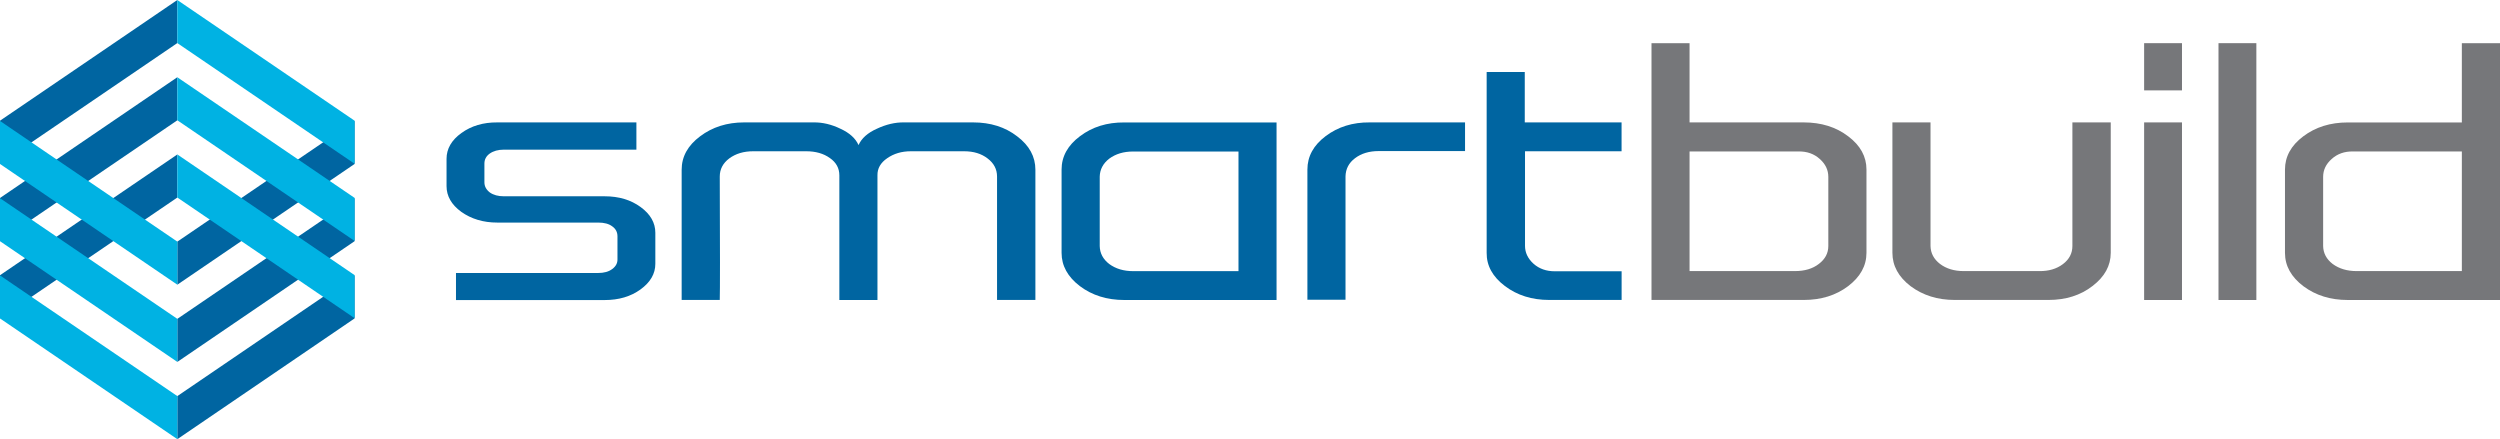
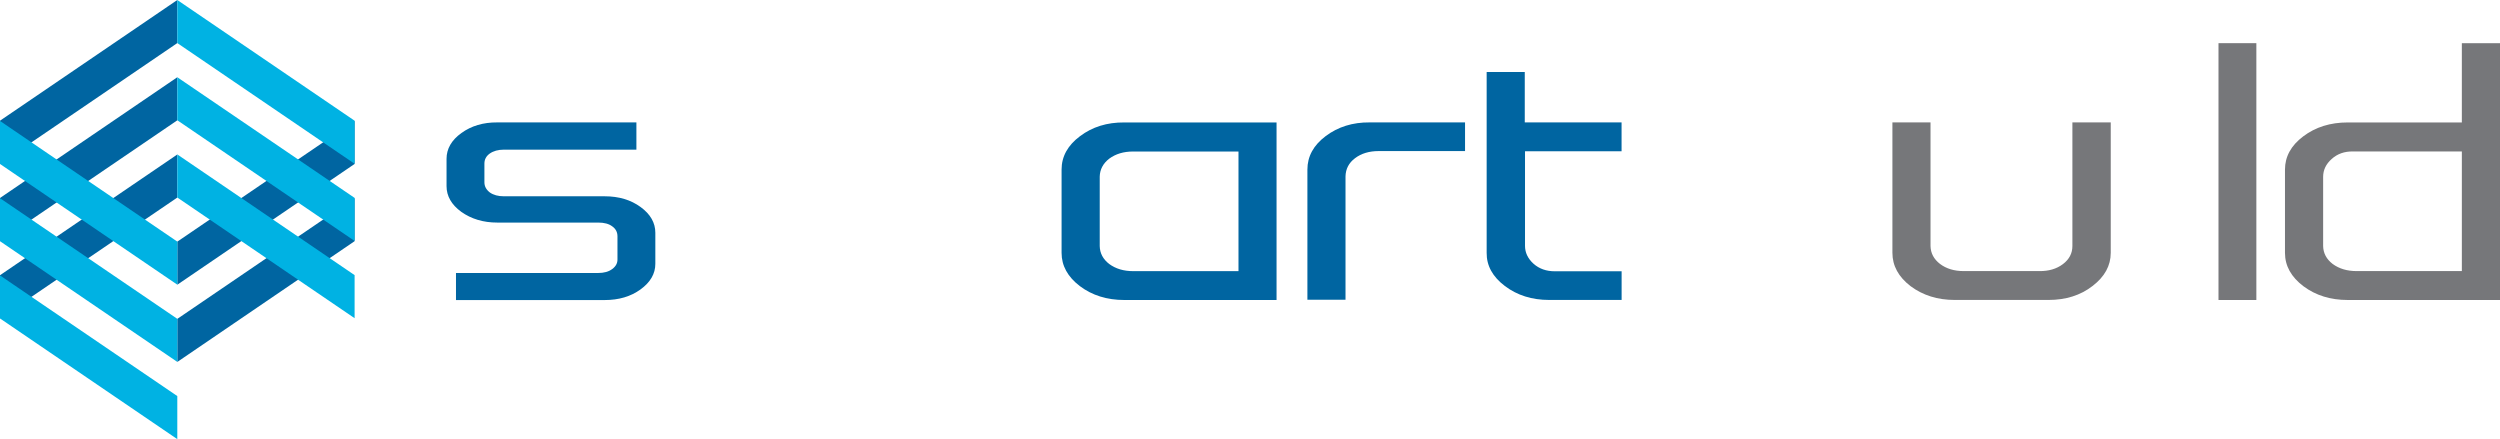
<svg xmlns="http://www.w3.org/2000/svg" id="Layer_2" viewBox="0 0 513.67 90.24">
  <defs>
    <style>.cls-1{fill:#00b2e3;}.cls-2{fill:#0065a1;}.cls-3{fill:#76777a;}</style>
  </defs>
  <g id="Layer_1-2">
    <path class="cls-2" d="m102.16,25.15h28.6v5.6h-27.24c-1.17,0-2.14.27-2.92.82-.71.52-1.07,1.2-1.07,2.04v3.85c0,.82.37,1.51,1.12,2.09.75.52,1.7.78,2.87.78h20.72c2.92,0,5.38.74,7.39,2.21,2.01,1.47,3.02,3.23,3.02,5.28v6.38c0,2.05-1.02,3.8-3.06,5.28-2.01,1.45-4.46,2.17-7.35,2.17h-30.55v-5.56h29.19c1.23,0,2.2-.27,2.92-.82.75-.55,1.1-1.23,1.07-2.05v-4.66c0-.87-.36-1.55-1.07-2.05-.68-.52-1.64-.78-2.87-.78h-20.77c-2.85,0-5.32-.74-7.39-2.21-2.01-1.47-3.02-3.23-3.02-5.28v-5.6c0-2.07,1.02-3.85,3.07-5.32,2.04-1.47,4.49-2.19,7.34-2.17Z" />
-     <path class="cls-2" d="m152.9,25.15h14.25c1.85-.03,3.7.41,5.55,1.31,1.85.85,3.08,1.96,3.7,3.35.62-1.39,1.87-2.51,3.75-3.35,1.91-.9,3.78-1.34,5.59-1.31h14.2c3.57,0,6.58.95,9.05,2.86,2.5,1.88,3.75,4.17,3.75,6.87v26.75h-7.88v-25.36c0-1.5-.65-2.74-1.95-3.72-1.27-.98-2.87-1.47-4.82-1.47h-10.94c-1.88,0-3.5.48-4.86,1.43-1.36.93-2.03,2.1-2,3.52v25.61h-7.83v-25.61c0-1.47-.65-2.66-1.95-3.56-1.3-.93-2.92-1.39-4.86-1.39h-10.9c-1.95,0-3.58.49-4.91,1.47-1.3.98-1.95,2.22-1.95,3.72.06,15.08.06,23.54,0,25.36h-7.83v-26.75c0-2.7,1.27-4.99,3.79-6.87,2.53-1.91,5.55-2.86,9.05-2.86Z" />
    <path class="cls-2" d="m262.3,61.64h-31.28c-3.57,0-6.62-.95-9.15-2.86-2.5-1.91-3.75-4.19-3.75-6.83v-17.1c0-2.7,1.27-4.99,3.79-6.87,2.53-1.91,5.56-2.85,9.1-2.82h31.28v36.49Zm-7.83-5.93v-24.58h-21.65c-1.95,0-3.58.49-4.91,1.47-1.26.98-1.91,2.21-1.95,3.68v14.28c.03,1.47.68,2.7,1.95,3.68,1.33.98,2.97,1.47,4.91,1.47h21.65Z" />
    <path class="cls-2" d="m281.42,25.15h19.6v5.89h-17.75c-1.95,0-3.57.49-4.86,1.47-1.27.95-1.91,2.2-1.95,3.72v25.36h-7.83v-26.75c0-2.7,1.25-4.99,3.75-6.87,2.53-1.91,5.55-2.85,9.05-2.82Z" />
    <path class="cls-2" d="m305.46,14.8h7.83v10.35h19.89v5.93h-19.84v19.43c0,1.39.58,2.62,1.75,3.68,1.17,1.04,2.63,1.55,4.38,1.55h13.72v5.89h-14.88c-3.54,0-6.57-.95-9.1-2.86-2.53-1.91-3.78-4.19-3.75-6.83V14.8Z" />
-     <path class="cls-3" d="m339.32,8.87h7.83v16.28h23.45c3.6,0,6.65.95,9.15,2.86,2.5,1.88,3.75,4.16,3.75,6.83v17.1c0,2.67-1.27,4.96-3.79,6.87-2.5,1.88-5.53,2.82-9.1,2.82h-31.28V8.87Zm30.21,22.25h-22.38v24.58h21.65c2.01,0,3.65-.49,4.91-1.47,1.3-.98,1.95-2.21,1.95-3.68v-14.2c0-1.42-.58-2.64-1.75-3.68-1.17-1.06-2.63-1.58-4.38-1.55Z" />
    <path class="cls-3" d="m433.69,51.94c0,2.65-1.25,4.92-3.75,6.83-2.46,1.91-5.48,2.86-9.05,2.86h-19.26c-3.5,0-6.52-.94-9.05-2.82-2.5-1.91-3.75-4.2-3.75-6.87v-26.79h7.83v25.4c.03,1.47.68,2.7,1.95,3.68,1.3.98,2.92,1.47,4.86,1.47h15.52c1.95.03,3.57-.45,4.87-1.43,1.3-.98,1.95-2.22,1.95-3.72v-25.4h7.88v26.79Z" />
-     <path class="cls-3" d="m440.55,8.87h7.78v9.7h-7.78v-9.7Zm0,16.28h7.78v36.49h-7.78V25.15Z" />
    <path class="cls-3" d="m455.83,8.87h7.78v52.77h-7.78V8.87Z" />
    <path class="cls-3" d="m513.67,8.87v52.77h-31.28c-3.54,0-6.57-.94-9.1-2.82-2.53-1.91-3.8-4.2-3.8-6.87v-17.1c0-2.67,1.25-4.95,3.75-6.83,2.53-1.91,5.58-2.86,9.14-2.86h23.45V8.87h7.83Zm-30.21,22.25c-1.75-.03-3.21.49-4.38,1.55-1.17,1.04-1.75,2.26-1.75,3.68v14.2c.03,1.47.68,2.7,1.95,3.68,1.33.98,2.97,1.47,4.91,1.47h21.64v-24.58h-22.38Z" />
    <polygon class="cls-2" points="36.43 31.74 0 56.55 0 65.39 36.43 40.59 36.43 31.74" />
    <polygon class="cls-2" points="36.43 15.87 0 40.68 0 49.52 36.43 24.72 36.43 15.87" />
    <polygon class="cls-2" points="36.43 0 0 24.8 0 33.65 36.43 8.85 36.43 0" />
    <polygon class="cls-2" points="36.43 49.65 36.43 58.5 72.85 33.69 72.85 24.85 36.43 49.65" />
    <polygon class="cls-2" points="36.43 74.37 72.85 49.56 72.85 40.72 36.43 65.52 36.43 74.37" />
-     <polygon class="cls-2" points="36.43 90.24 72.85 65.43 72.85 56.59 36.43 81.39 36.43 90.24" />
    <path class="cls-1" d="m0,33.69l36.43,24.8v-8.85L0,24.85v8.85Zm0,15.87l36.43,24.8v-8.85L0,40.72v8.85Zm0,15.87l36.43,24.8v-8.85L0,56.59v8.85Zm36.43-24.85l36.43,24.8v-8.85l-36.43-24.8v8.85Zm0-15.87l36.43,24.8v-8.85L36.43,15.87v8.85ZM36.43,0v8.85l36.43,24.8v-8.85L36.43,0Z" />
  </g>
</svg>